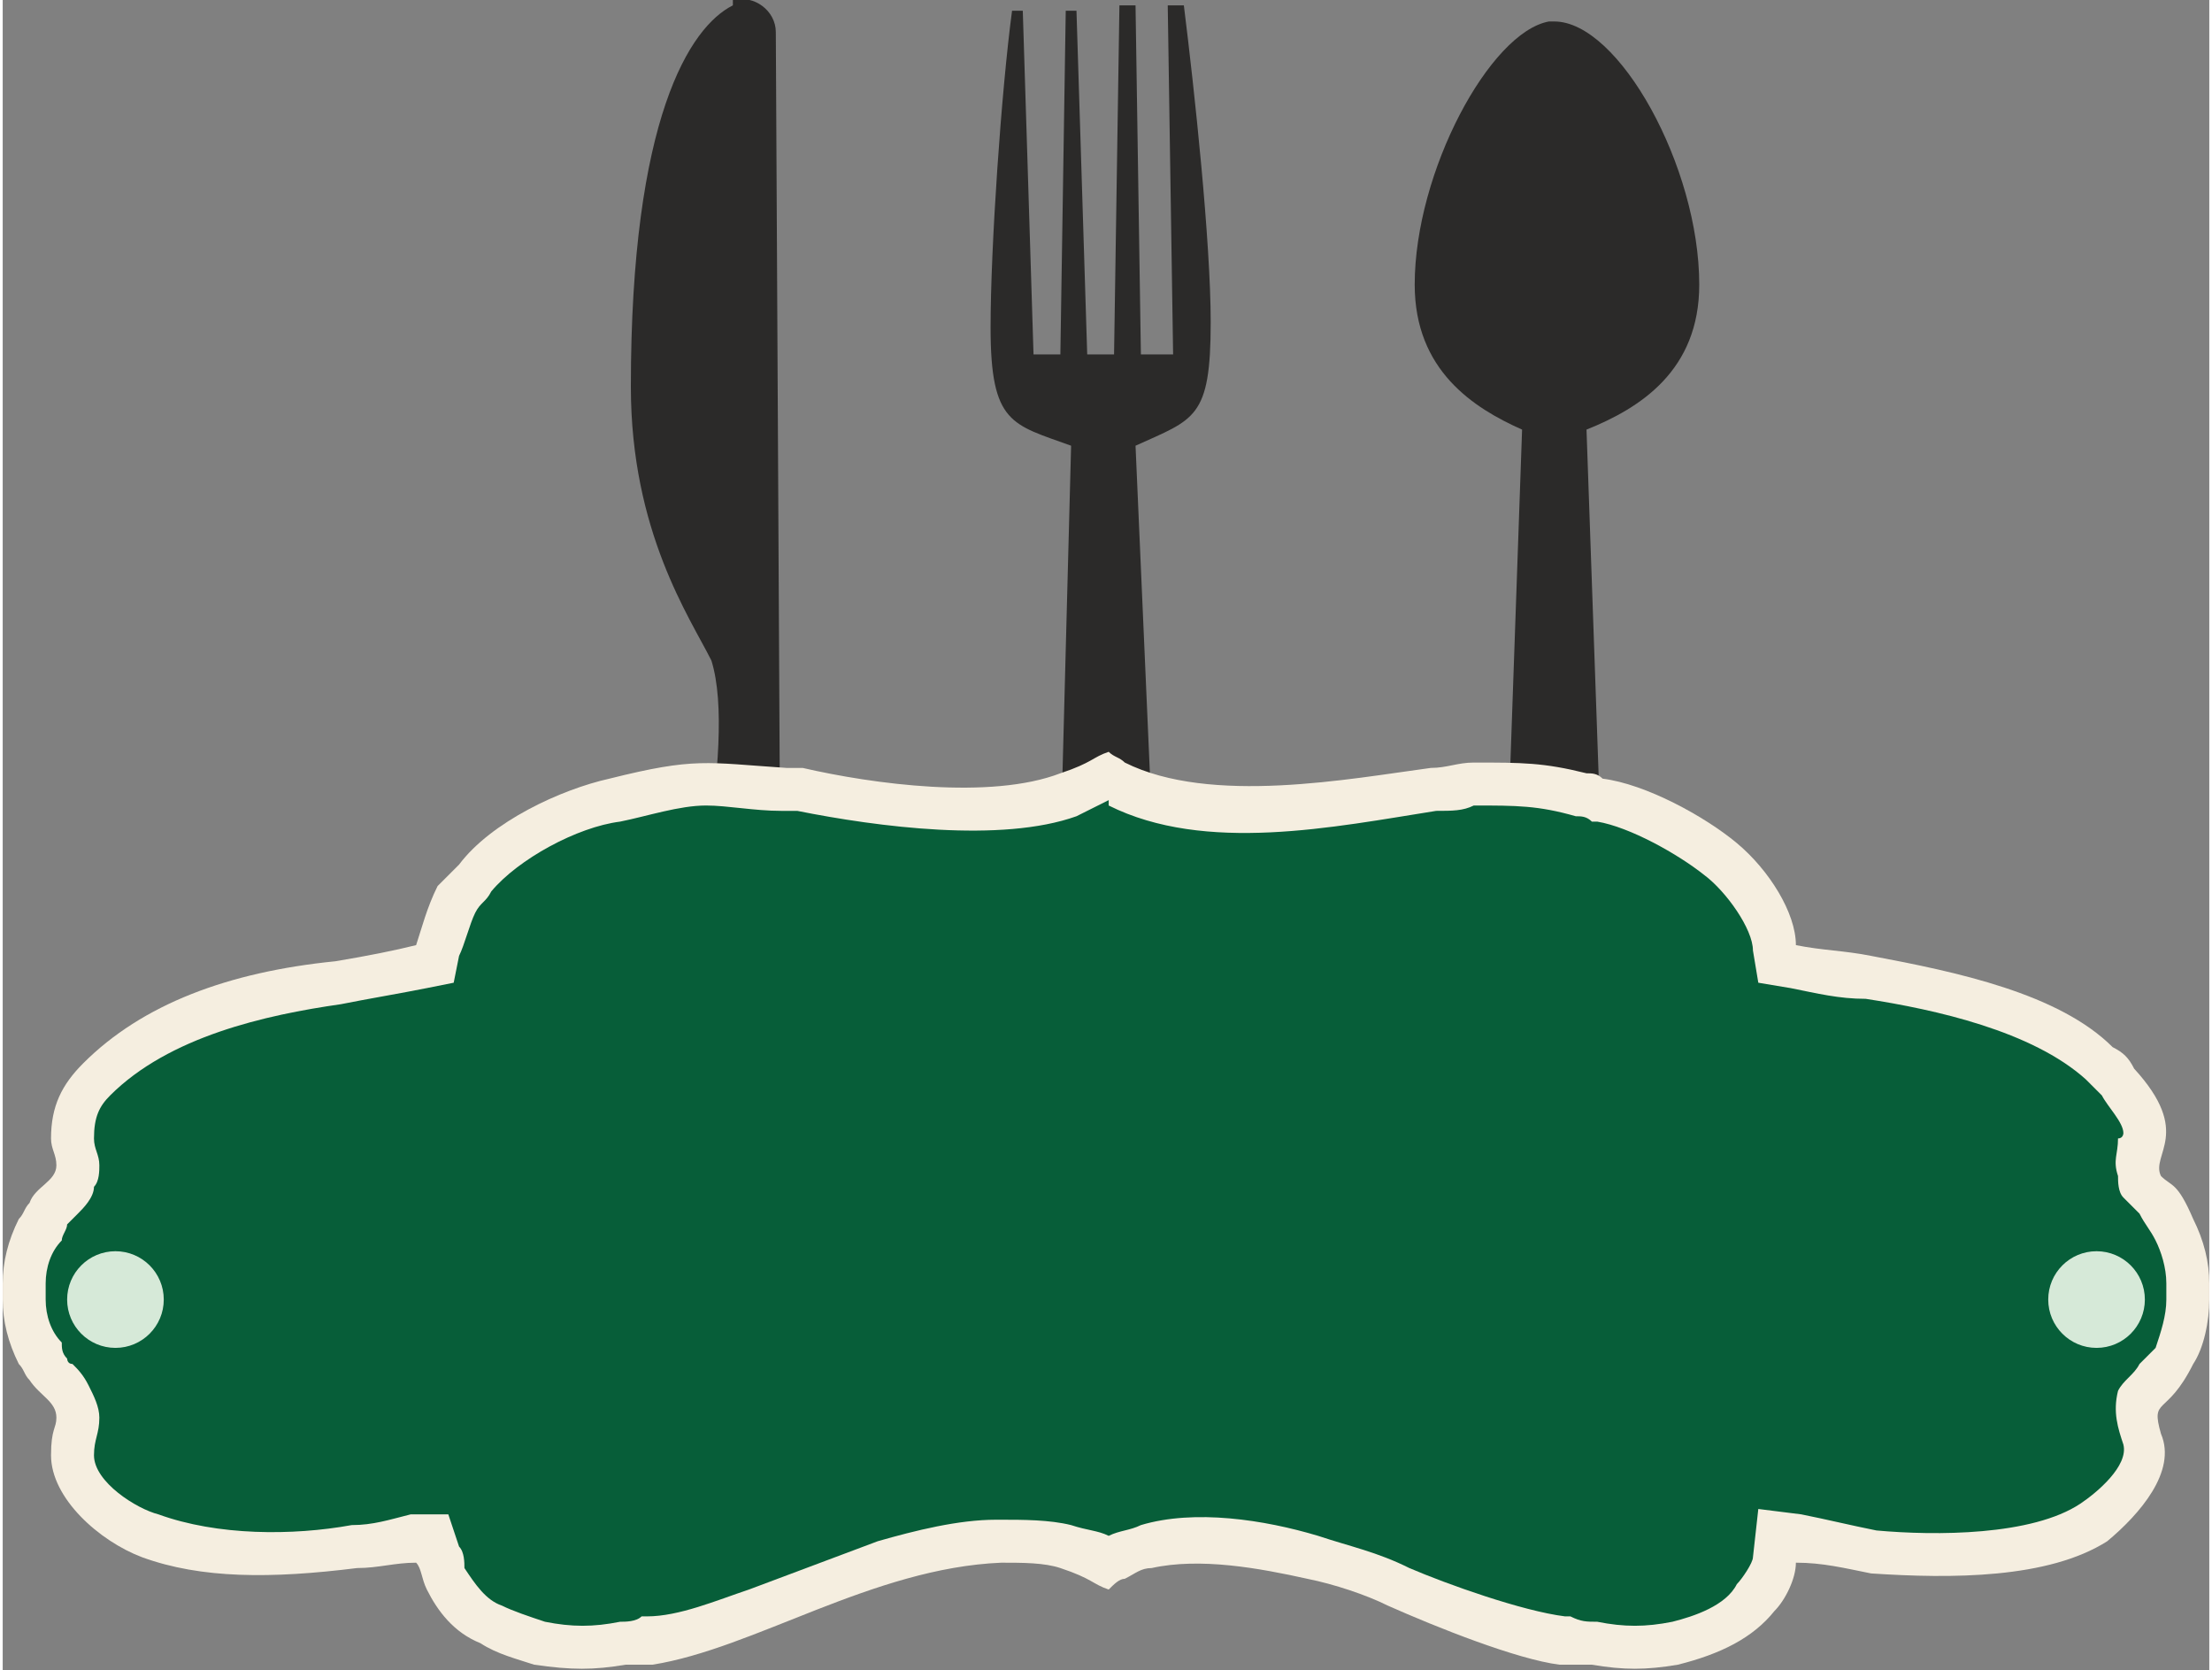
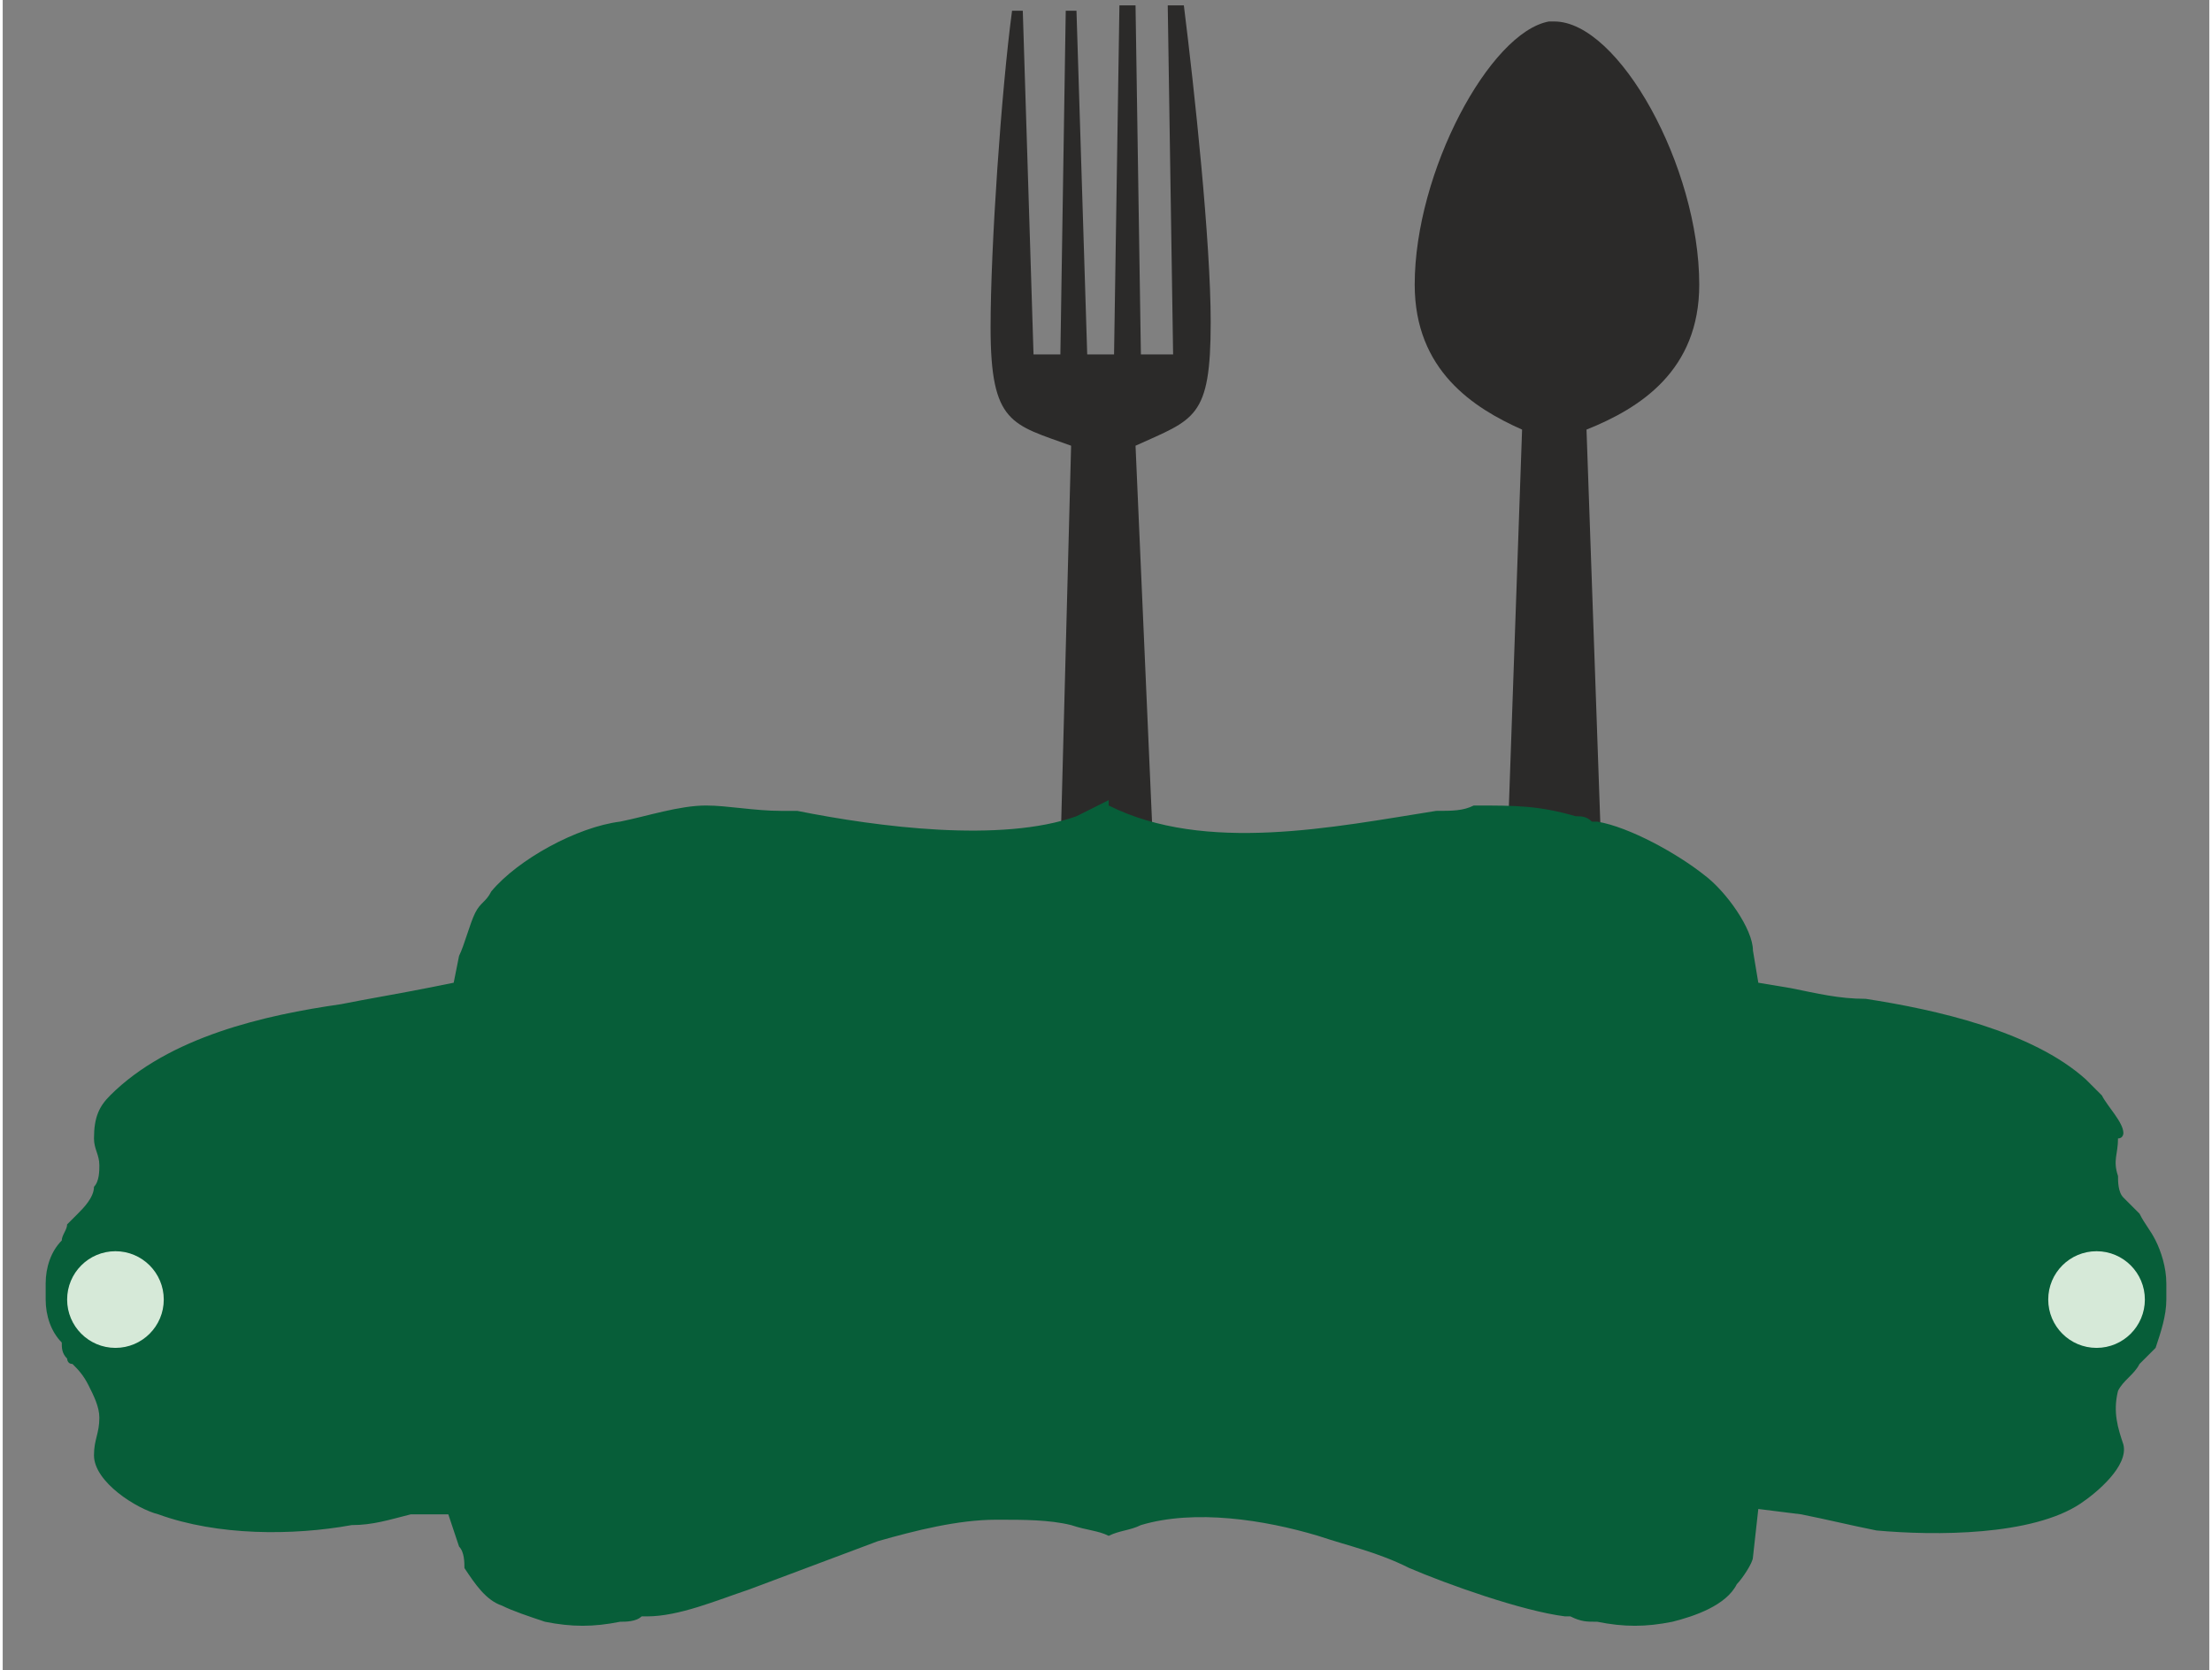
<svg xmlns="http://www.w3.org/2000/svg" xml:space="preserve" width="1.705in" height="1.287in" version="1.1" style="shape-rendering:geometricPrecision; text-rendering:geometricPrecision; image-rendering:optimizeQuality; fill-rule:evenodd; clip-rule:evenodd" viewBox="0 0 411 311">
  <rect x="0" y="0" width="411" height="311" fill="#808080" stroke="none" />
  <defs>
    <style type="text/css">
   
    .fil0 {fill:#2B2A29}
    .fil3 {fill:#D6E9D8}
    .fil2 {fill:#075E39}
    .fil1 {fill:#F5EEE0}
   
  </style>
  </defs>
  <g id="Layer_x0020_1">
-     <path class="fil0" d="M136 0l0 1c-8,4 -19,21 -19,71 0,27 11,43 15,51 5,16 -5,55 -7,73 -1,6 4,11 10,11 1,0 2,0 3,-1l0 0c4,-1 7,-5 7,-10l-1 -190c0,-4 -4,-7 -8,-6z" />
    <path class="fil0" d="M217 1l1 65 -6 0 -1 -65 -3 0 -1 65 -3 0 -1 0 -1 0 -2 -64 -2 0 -1 64 -5 0 -2 -64 -2 0c-2,15 -4,44 -4,59 0,18 4,18 15,22l-3 114c0,5 4,10 8,11l0 0c1,0 2,0 2,0 6,0 10,-5 10,-11l-5 -114c11,-5 14,-5 14,-23 0,-15 -3,-43 -5,-59l-3 0z" />
    <path class="fil0" d="M295 80l4 114c0,6 -4,11 -10,11l0 0 -1 0 0 0c-5,-1 -9,-5 -9,-11l4 -114c-9,-4 -20,-11 -20,-27 0,-21 14,-47 25,-49l0 0 1 0 0 0 0 0c12,0 27,27 27,49 0,16 -11,23 -21,27z" />
-     <path class="fil1" d="M77 176c-4,1 -9,2 -15,3 -20,2 -36,8 -47,19 -4,4 -6,8 -6,14 0,2 1,3 1,5 0,3 -4,4 -5,7 -1,1 -1,2 -2,3 -2,4 -3,8 -3,12 0,1 0,2 0,3 0,4 1,8 3,12 1,1 1,2 2,3 2,3 5,4 5,7 0,2 -1,2 -1,7 0,8 9,16 17,19 11,4 24,4 40,2 4,0 7,-1 11,-1 1,1 1,3 2,5 2,4 5,8 10,10 3,2 7,3 10,4 7,1 11,1 17,0 1,0 3,0 5,0 0,0 0,0 0,0 19,-3 41,-18 65,-19 4,0 8,0 11,1 6,2 6,3 9,4 1,-1 2,-2 3,-2 2,-1 3,-2 5,-2 9,-2 20,0 29,2 5,1 11,3 15,5 9,4 24,10 32,11 0,0 0,0 0,0 2,0 4,0 6,0 6,1 10,1 16,0 8,-2 14,-5 18,-10 2,-2 4,-6 4,-9 5,0 9,1 14,2 15,1 33,1 44,-6 6,-5 13,-13 10,-20 -2,-7 1,-3 6,-13 2,-3 3,-8 3,-12 0,-1 0,-2 0,-3 0,-4 -1,-8 -3,-12 -3,-7 -4,-6 -6,-8 -2,-4 6,-8 -5,-20 -1,-2 -2,-3 -4,-4 -10,-10 -29,-14 -45,-17 -5,-1 -9,-1 -14,-2 0,-6 -5,-14 -11,-19 -6,-5 -17,-11 -25,-12 0,0 0,0 0,0 -1,-1 -2,-1 -3,-1 -8,-2 -12,-2 -21,-2 -3,0 -5,1 -8,1 -15,2 -41,7 -57,-1 -1,-1 -2,-1 -3,-2 -3,1 -3,2 -9,4 -13,5 -35,2 -48,-1 -1,0 -2,0 -3,0 -15,-1 -17,-2 -33,2 -9,2 -22,8 -28,16 -2,2 -2,2 -4,4 -2,4 -3,8 -4,11z" />
    <path class="fil2" d="M291 301c0,0 0,0 1,0 2,1 3,1 5,1 5,1 9,1 14,0 4,-1 10,-3 12,-7 1,-1 3,-4 3,-5l1 -9 8 1c5,1 9,2 14,3 11,1 29,1 38,-5 3,-2 9,-7 8,-11 -1,-3 -2,-6 -1,-10 1,-2 3,-3 4,-5 1,-1 2,-2 3,-3 1,-3 2,-6 2,-9 0,-1 0,-2 0,-3 0,-3 -1,-6 -2,-8 -1,-2 -2,-3 -3,-5 -1,-1 -2,-2 -3,-3 -1,-1 -1,-3 -1,-4 -1,-3 0,-4 0,-7 1,0 1,-1 1,-1 0,-2 -3,-5 -4,-7 -1,-1 -2,-2 -3,-3 -10,-9 -28,-13 -41,-15l0 0c-5,0 -9,-1 -14,-2l-6 -1 -1 -6c0,-4 -5,-11 -9,-14 -5,-4 -14,-9 -20,-10l0 0 -1 0c-1,-1 -2,-1 -3,-1 -7,-2 -11,-2 -19,-2 -2,1 -4,1 -7,1 -19,3 -43,8 -61,-1 0,-1 0,-1 0,-1 -2,1 -4,2 -6,3 -14,5 -37,2 -52,-1 -1,0 -2,0 -3,0 -5,0 -10,-1 -14,-1 -5,0 -11,2 -16,3 -8,1 -19,7 -24,13 -1,2 -2,2 -3,4 -1,2 -2,6 -3,8l-1 5 -5 1c-5,1 -11,2 -16,3l0 0c-14,2 -32,6 -43,17 -2,2 -3,4 -3,8 0,2 1,3 1,5 0,1 0,3 -1,4 0,2 -2,4 -3,5 -1,1 -2,2 -2,2 0,1 -1,2 -1,3 -2,2 -3,5 -3,8 0,1 0,2 0,3 0,3 1,6 3,8 0,1 0,2 1,3 0,0 0,1 1,1 1,1 2,2 3,4 1,2 2,4 2,6 0,3 -1,4 -1,7 0,5 8,10 12,11 11,4 25,4 36,2 4,0 7,-1 11,-2l7 0 2 6c1,1 1,3 1,4 2,3 4,6 7,7 2,1 5,2 8,3 5,1 9,1 14,0 1,0 3,0 4,-1l0 0 1 0c6,0 13,-3 19,-5 8,-3 16,-6 24,-9 7,-2 15,-4 22,-4l1 0c4,0 9,0 13,1 3,1 5,1 7,2 0,0 0,0 0,0 2,-1 4,-1 6,-2 10,-3 23,-1 33,2 6,2 11,3 17,6 7,3 21,8 29,9z" />
    <circle class="fil3" cx="21" cy="242" r="9" />
    <circle class="fil3" cx="390" cy="242" r="9" />
  </g>
</svg>